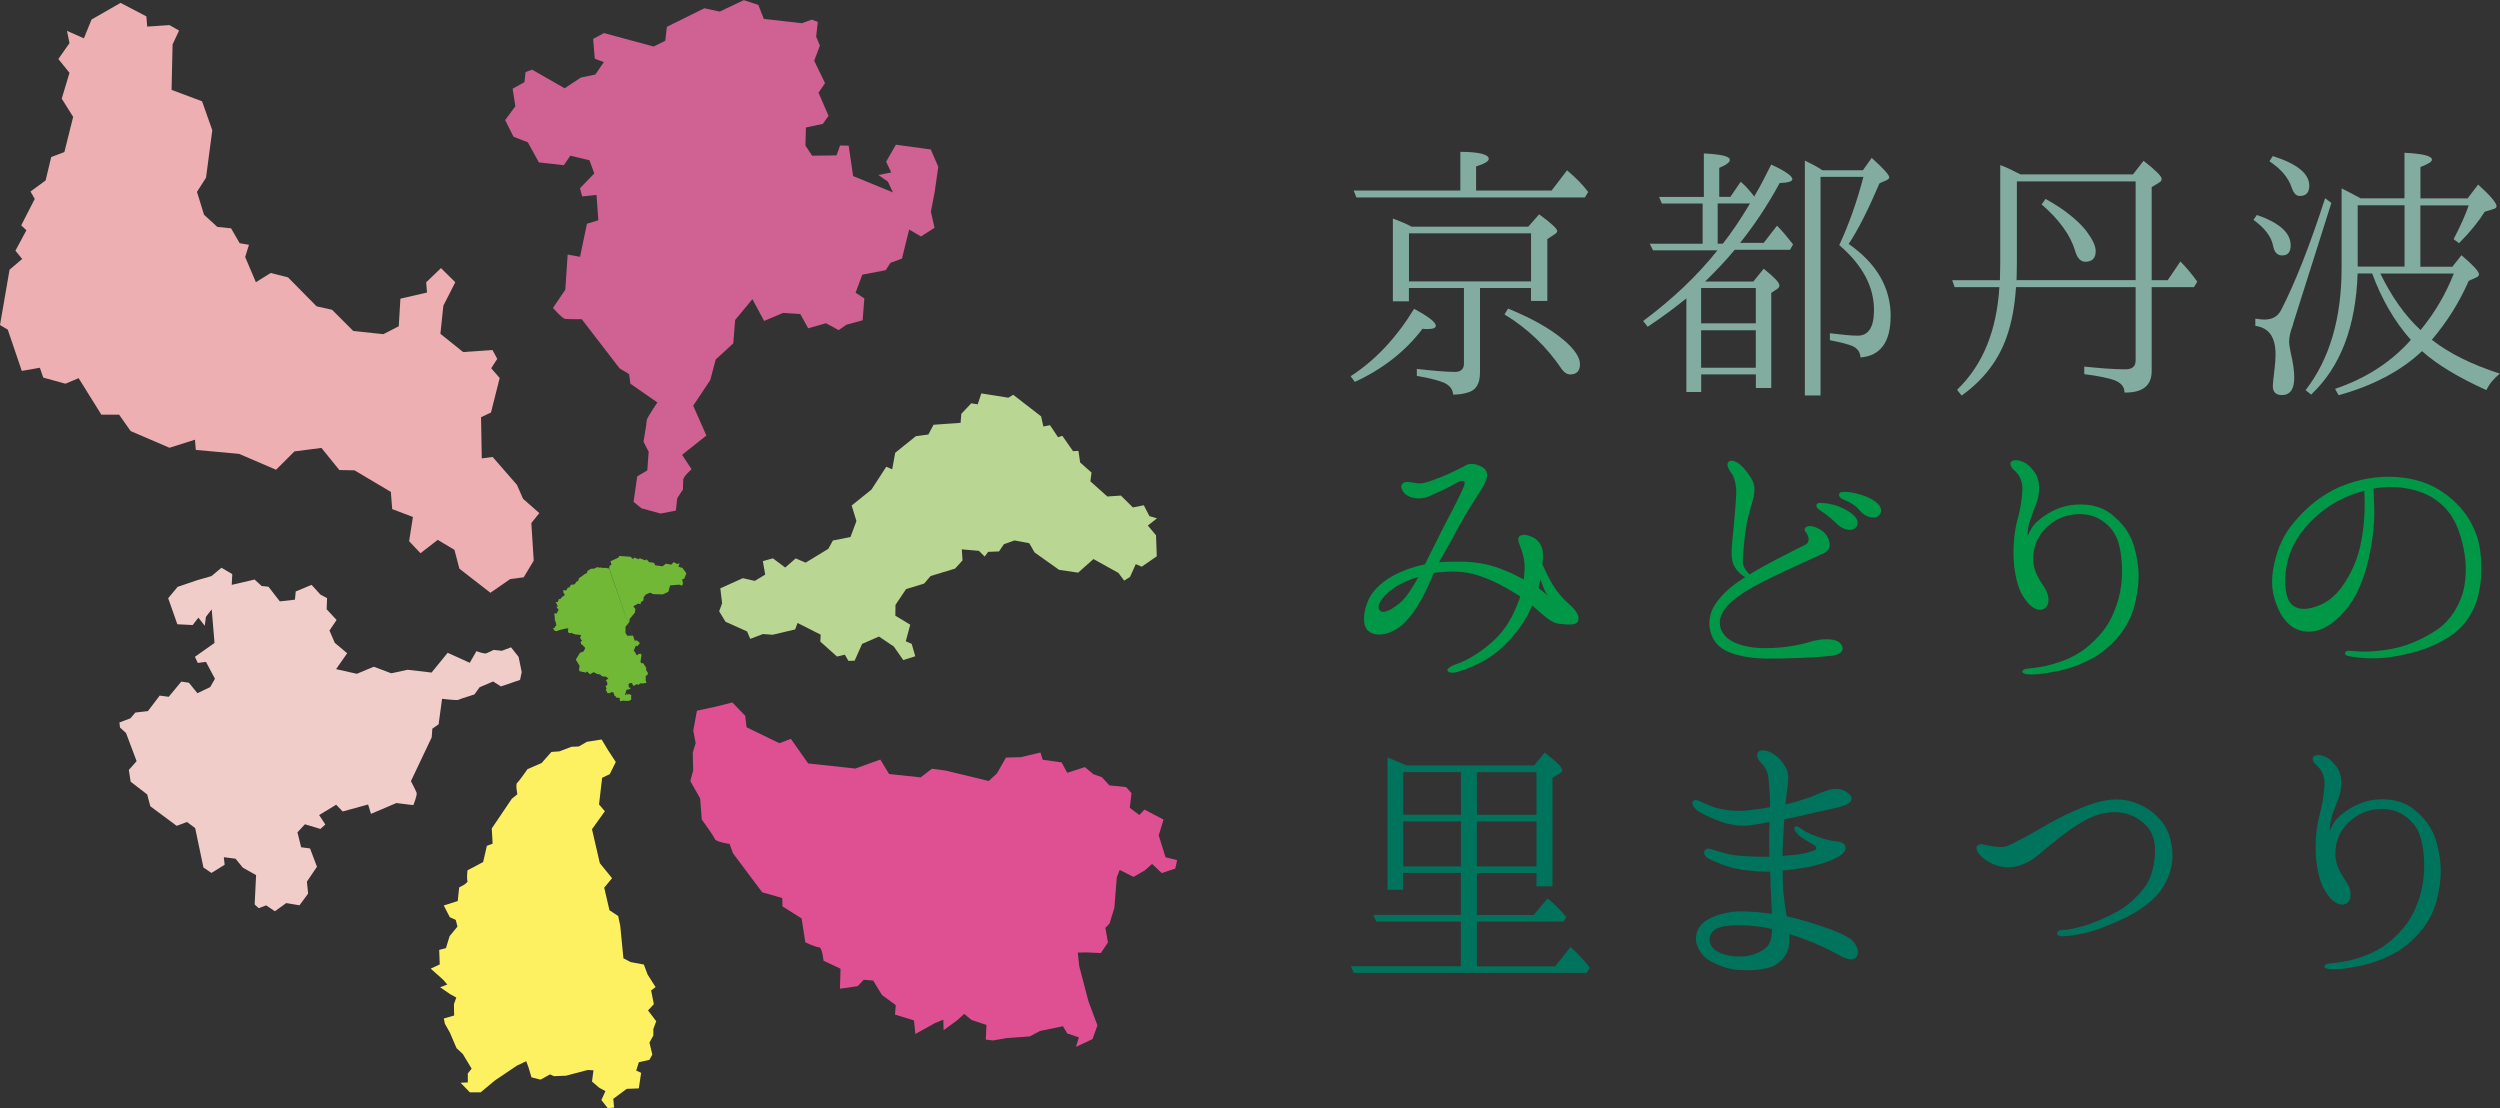
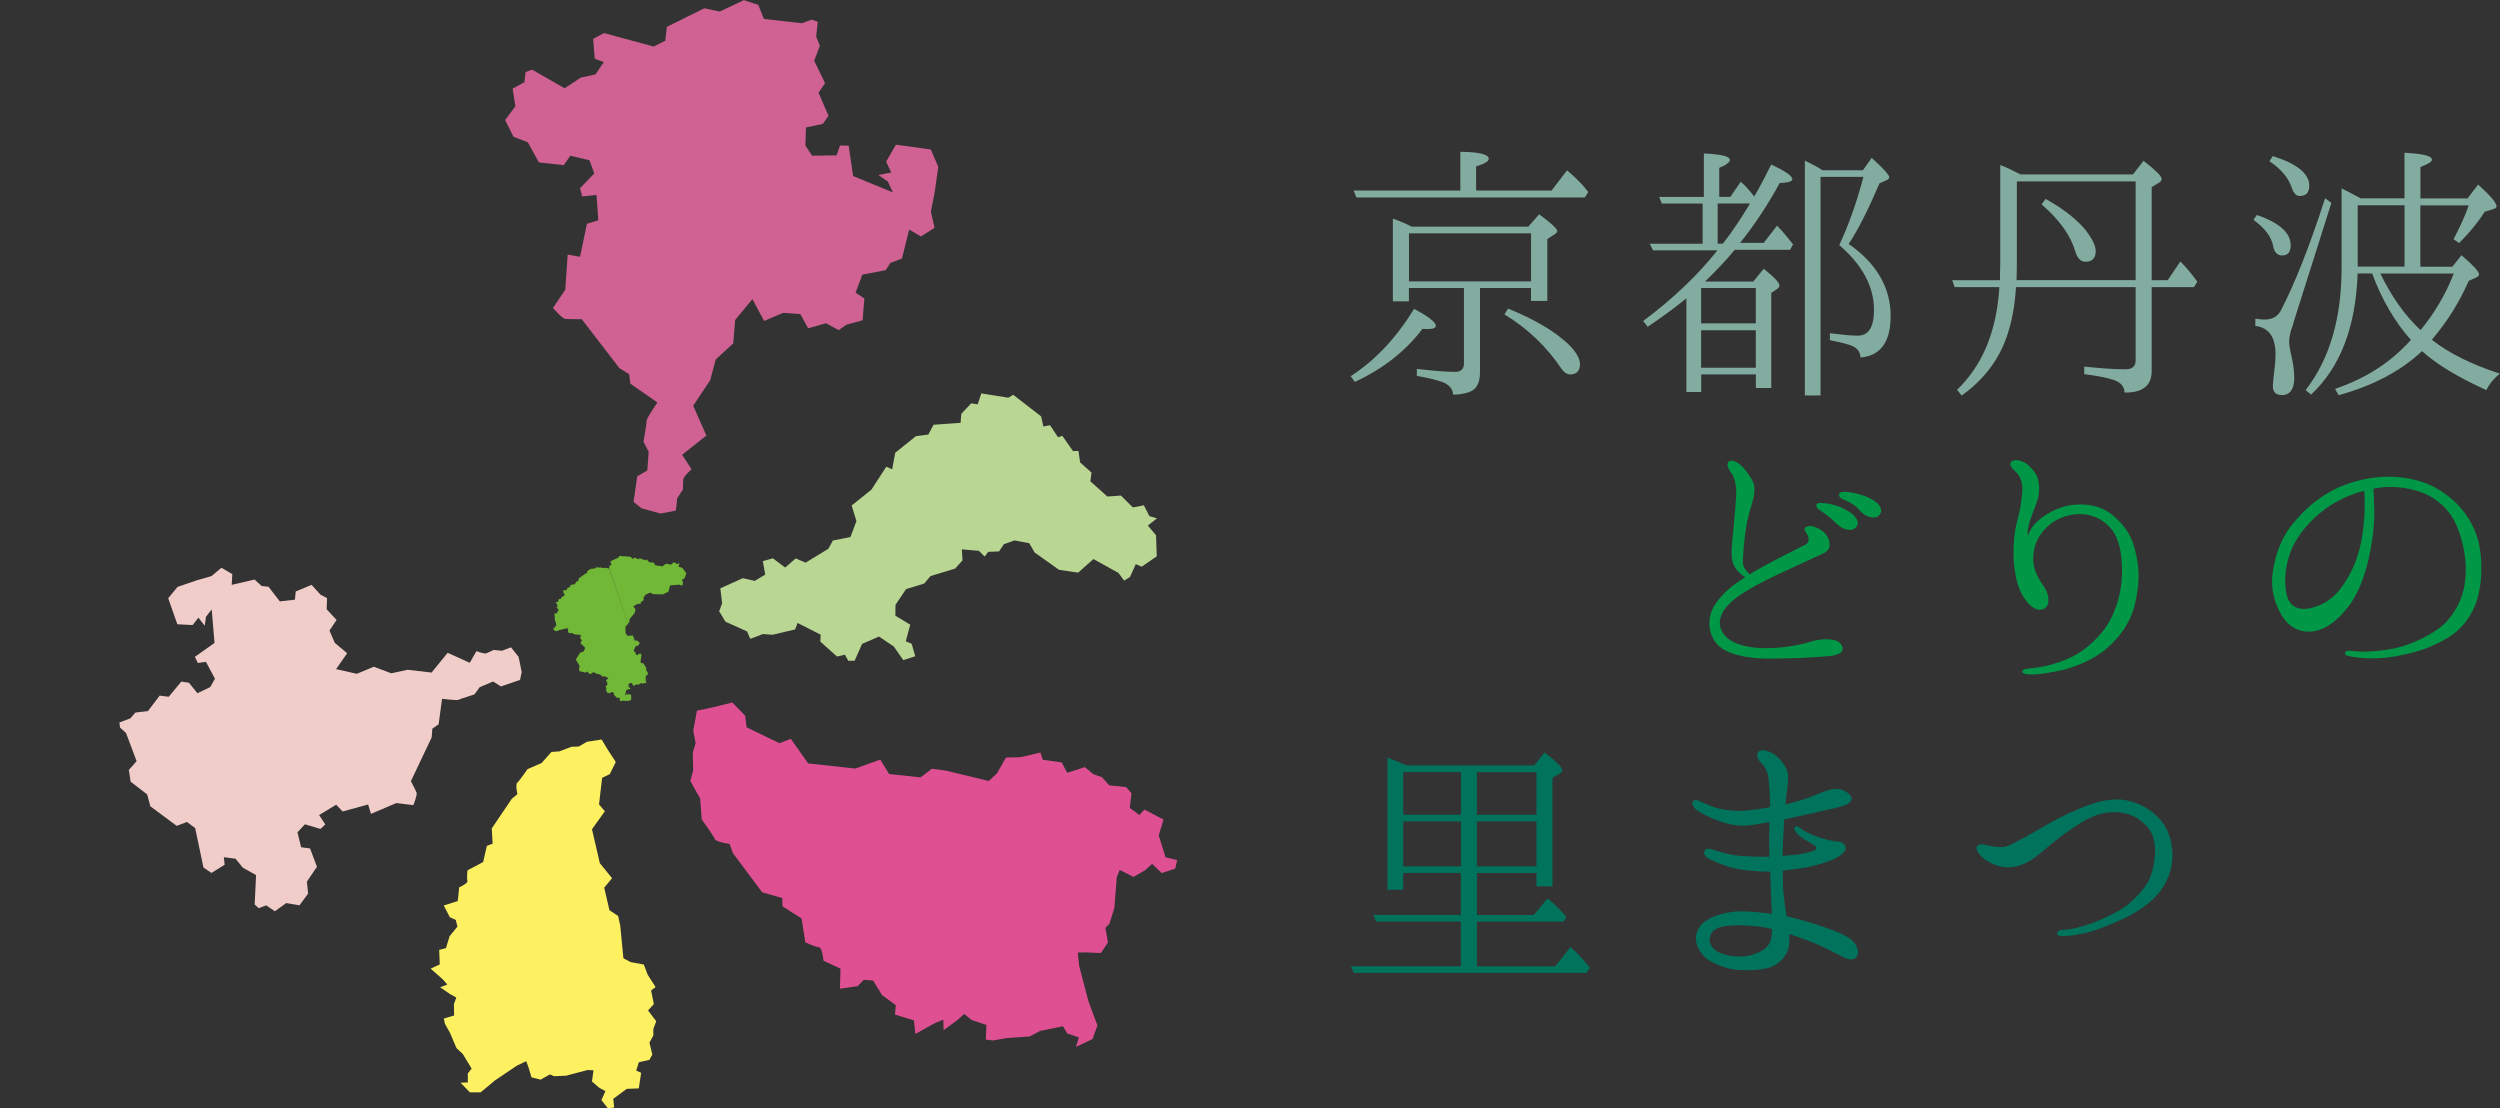
<svg xmlns="http://www.w3.org/2000/svg" width="194" height="86" viewBox="0 0 194 86" fill="none">
  <rect x="0" y="0" width="194" height="86" fill="#333333" stroke="none" />
  <g clip-path="url(#clip0_1856_592)">
    <path d="M104.81 29.195C106.736 27.951 108.371 26.193 109.733 23.967C110.833 24.553 111.419 24.999 111.419 25.278C111.419 25.468 111.185 25.535 110.738 25.535C110.599 25.535 110.504 25.535 110.387 25.513C109.075 27.248 107.316 28.631 105.134 29.636L104.804 29.189L104.81 29.195ZM113.323 14.784V11.783C114.802 11.783 115.528 11.995 115.528 12.324C115.528 12.514 115.199 12.72 114.546 12.91V14.784H120.407L121.602 13.217C122.35 13.847 122.891 14.411 123.243 14.902L122.986 15.325H105.256L105.044 14.784H113.323ZM118.81 22.349H114.847V28.91C114.847 29.73 114.568 30.244 113.982 30.433C113.63 30.55 113.234 30.623 112.759 30.623C112.737 30.199 112.502 29.92 112.078 29.708C111.771 29.569 111.045 29.357 109.946 29.167V28.626C111.163 28.765 112.173 28.86 112.921 28.86C113.368 28.86 113.602 28.626 113.602 28.23V22.349H109.332V23.381H108.087V16.96C108.717 17.194 109.214 17.407 109.544 17.591H118.593L119.436 16.631C120.374 17.312 120.842 17.758 120.842 17.92C120.842 18.015 120.77 18.081 120.681 18.154L120.072 18.55V23.354H118.805V22.344L118.81 22.349ZM118.81 21.836V18.109H109.337V21.836H118.81ZM117.024 23.945C118.855 24.693 120.284 25.49 121.339 26.383C122.182 27.086 122.607 27.744 122.607 28.258C122.607 28.771 122.35 29.055 121.858 29.055C121.602 29.055 121.39 28.916 121.2 28.659C120.072 26.974 118.598 25.518 116.745 24.397L117.024 23.951V23.945Z" fill="#82AC9F" />
    <path d="M136.066 21.836L136.864 20.854C137.685 21.513 138.081 21.931 138.081 22.143C138.081 22.238 138.036 22.333 137.941 22.4L137.45 22.729V30.11H136.256V29.055H132.013V30.417H130.863V23.153C130.02 23.833 129.032 24.581 127.86 25.357L127.508 24.91C129.808 23.197 131.728 21.373 133.275 19.426H128.278L128.021 18.913H132.125V15.794H128.959L128.747 15.281H132.219V11.906C133.582 11.978 134.235 12.118 134.235 12.419C134.235 12.581 133.978 12.793 133.414 13.027V15.275H134.279L135.078 14.104C135.474 14.433 135.803 14.829 136.133 15.253L136.177 15.158C136.602 14.455 136.998 13.657 137.445 12.77C138.522 13.261 139.086 13.663 139.086 13.897C139.086 14.087 138.756 14.176 138.103 14.204C137.121 16.006 136.088 17.529 135.033 18.846H136.864L137.897 17.512C138.343 17.959 138.74 18.45 139.142 18.963L138.907 19.387H134.614C133.933 20.207 133.157 21.027 132.314 21.847H136.066V21.836ZM132.007 22.349V25.089H136.25V22.349H132.007ZM136.25 28.537V25.63H132.007V28.537H136.25ZM133.693 18.907C134.419 17.992 135.1 16.96 135.803 15.789H133.291V18.907H133.688H133.693ZM146.711 24.553C146.711 26.545 145.913 27.622 144.367 27.739C144.367 27.343 144.155 27.036 143.736 26.846C143.457 26.729 142.871 26.567 142 26.4V25.859C142.938 25.976 143.663 26.048 144.155 26.048C144.998 26.048 145.422 25.39 145.422 24.057C145.422 22.277 144.557 20.587 142.726 19.019C143.501 17.356 144.11 15.599 144.601 13.724H141.274V30.69H140.057V12.463C140.504 12.675 140.973 12.91 141.419 13.211H144.562L145.243 12.252C146.159 13.072 146.605 13.585 146.605 13.752C146.605 13.847 146.538 13.914 146.393 13.986L145.852 14.221C144.958 16.307 144.166 17.875 143.457 18.93C145.64 20.453 146.717 22.327 146.717 24.553H146.711Z" fill="#82AC9F" />
    <path d="M166.97 21.741H168.215L169.197 20.291C169.666 20.759 170.091 21.273 170.509 21.858L170.252 22.282H166.97V28.799C166.97 29.926 166.267 30.484 164.86 30.461C164.86 30.015 164.603 29.714 164.084 29.502C163.615 29.34 162.839 29.172 161.739 29.033V28.447C162.889 28.564 163.967 28.659 164.927 28.659C165.468 28.659 165.725 28.425 165.725 27.979V22.282H156.442C156.347 23.761 156.112 25.022 155.716 26.149C155.085 27.951 153.935 29.474 152.221 30.696L151.87 30.249C153.885 28.302 154.94 25.658 155.152 22.282H151.68L151.49 21.741H155.197V21.507C155.197 21.273 155.219 20.849 155.219 20.38V12.809C155.733 12.999 156.252 13.256 156.793 13.535H165.519L166.339 12.48C167.277 13.206 167.746 13.674 167.746 13.886C167.746 14.003 167.673 14.098 167.556 14.165L166.97 14.517V21.736V21.741ZM165.725 21.741V14.076H156.509V20.402C156.509 20.966 156.486 21.434 156.486 21.736H165.725V21.741ZM158.736 15.437C160.143 16.213 161.198 17.055 161.879 17.897C162.37 18.556 162.627 19.069 162.627 19.493C162.627 20.034 162.348 20.313 161.829 20.313C161.477 20.313 161.198 20.056 161.03 19.471C160.679 18.277 159.813 17.055 158.429 15.861L158.736 15.437Z" fill="#82AC9F" />
    <path d="M175.126 16.681C176.907 17.289 177.755 18.087 177.755 19.024C177.755 19.566 177.543 19.822 177.096 19.822C176.722 19.822 176.488 19.588 176.393 19.075C176.254 18.349 175.734 17.691 174.869 17.061L175.126 16.687V16.681ZM180.915 15.744L177.962 25.072C177.962 25.072 177.939 25.167 177.917 25.262C177.727 25.73 177.638 26.154 177.638 26.55C177.638 26.712 177.683 26.974 177.755 27.348C177.945 28.146 178.034 28.776 178.034 29.295C178.034 30.188 177.727 30.657 177.074 30.657C176.605 30.657 176.371 30.422 176.371 29.954C176.371 29.836 176.415 29.368 176.51 28.57C176.555 28.218 176.583 27.845 176.583 27.515C176.583 26.154 176.069 25.429 175.014 25.29V24.726C175.293 24.771 175.528 24.799 175.718 24.799C176.326 24.799 176.75 24.564 177.007 24.073C178.085 21.987 179.235 19.08 180.429 15.381L180.92 15.755L180.915 15.744ZM176.365 12.112C178.241 12.698 179.201 13.473 179.201 14.411C179.201 14.952 178.944 15.208 178.453 15.208C178.196 15.208 177.984 14.996 177.844 14.578C177.588 13.802 177.024 13.127 176.108 12.514L176.365 12.118V12.112ZM194 28.983C193.531 29.357 193.179 29.781 192.945 30.272C190.762 29.29 189.099 28.28 187.949 27.248C186.285 28.816 184.102 29.942 181.479 30.668L181.2 30.177C183.617 29.357 185.559 28.09 187.083 26.377C185.794 24.927 184.806 23.192 184.08 21.223H182.952C182.813 25.345 181.618 28.486 179.341 30.623L178.916 30.272C180.77 27.884 181.708 24.715 181.708 20.782V14.617C182.176 14.851 182.668 15.108 183.187 15.392H186.587V11.855C187.993 11.928 188.719 12.09 188.719 12.396C188.719 12.558 188.39 12.748 187.826 12.96V15.398H191.482L192.303 14.321C193.263 15.186 193.732 15.749 193.732 16.006C193.732 16.101 193.637 16.196 193.498 16.218L192.817 16.43C192.325 17.206 191.667 18.026 190.824 18.868L190.399 18.561C190.913 17.579 191.315 16.687 191.572 15.939H187.82V20.698H190.304L191.008 19.805C191.923 20.581 192.37 21.072 192.37 21.284C192.37 21.401 192.297 21.474 192.135 21.541L191.572 21.797C190.846 23.46 189.886 24.983 188.713 26.366C190.048 27.421 191.806 28.285 193.989 28.994L194 28.983ZM182.958 20.687H186.592V15.928H182.958V20.687ZM190.416 21.228H184.716C185.582 23.008 186.614 24.486 187.837 25.613C188.937 24.28 189.785 22.824 190.416 21.228Z" fill="#82AC9F" />
-     <path d="M122.489 48.108C122.394 48.554 121.764 48.481 121.038 48.414C120.357 48.37 119.726 47.689 118.905 46.986C118.392 48.158 117.755 49.05 116.862 49.96C115.947 50.897 114.73 51.645 113.111 52.141C112.597 52.281 112.363 52.163 112.313 52.024C112.29 51.907 112.592 51.672 112.899 51.578C113.909 51.248 115.053 50.523 115.991 49.631C116.952 48.738 117.515 47.544 117.845 46.657C117.889 46.54 117.94 46.423 117.962 46.283C117.046 45.675 115.896 45.067 115.076 44.782C114.043 44.386 113.038 44.269 111.698 44.409C111.559 44.409 111.419 44.431 111.274 44.453C111.207 44.571 111.157 44.71 111.112 44.827C110.526 46.188 109.918 47.36 109.069 48.247C108.204 49.162 106.842 49.58 106.138 48.928C105.575 48.364 105.926 46.886 106.395 46.183C106.864 45.458 107.729 44.732 109.164 44.191C109.633 44.029 110.102 43.884 110.571 43.795C111.23 42.506 111.883 41.145 112.307 40.347C112.776 39.483 113.502 38.026 113.619 37.675C113.758 37.301 113.502 37.229 113.172 37.396C112.513 37.792 111.252 38.378 110.755 38.568C110.214 38.757 109.56 38.685 109.209 38.45C108.857 38.261 108.645 37.82 108.784 37.608C109.019 37.212 109.627 37.491 110.119 37.513C110.565 37.535 111.269 37.234 111.994 36.95C112.72 36.643 113.379 36.319 113.708 36.13C113.987 35.94 114.434 35.968 114.786 36.13C115.115 36.269 115.327 36.408 115.394 36.76C115.439 37.089 115.277 37.463 114.925 38.026C114.573 38.59 113.708 39.901 113.122 41C112.726 41.798 112.184 42.713 111.671 43.628C112.279 43.583 112.865 43.583 113.407 43.583C114.769 43.605 115.751 43.84 116.829 44.286C117.298 44.476 117.767 44.71 118.235 44.967C118.28 44.638 118.308 44.358 118.308 44.124C118.33 43.494 118.168 42.953 118.051 42.623C117.934 42.272 117.7 41.876 117.889 41.642C118.101 41.385 118.615 41.524 118.989 41.714C119.341 41.904 119.737 42.322 119.737 43.075C119.737 43.31 119.715 43.544 119.692 43.778C119.854 44.174 120.066 44.598 120.228 44.905C120.742 45.915 121.356 46.523 121.73 46.852C122.082 47.159 122.595 47.672 122.478 48.119L122.489 48.108ZM110.085 44.755C109.309 44.989 108.606 45.318 108.187 45.619C107.154 46.322 106.685 47.193 107.177 47.449C107.484 47.589 108.092 47.237 108.656 46.769C109.125 46.373 109.549 45.692 110.085 44.755ZM120.1 46.211C119.888 45.954 119.704 45.413 119.536 44.967C119.492 45.201 119.441 45.413 119.374 45.625C119.631 45.815 119.866 45.999 120.1 46.211Z" fill="#009746" />
    <path d="M142.022 50.897C140.755 51.037 138.695 51.109 137.098 51.109C135.502 51.087 133.861 50.758 133.185 49.915C132.526 49.095 132.459 47.901 133.068 46.942C133.632 46.077 134.38 45.441 135.435 44.788C134.921 44.509 134.519 43.99 134.424 43.499C134.285 42.891 134.469 41.602 134.542 40.782C134.614 39.94 134.704 39.025 134.732 38.344C134.754 37.664 134.592 37.056 134.402 36.777C134.19 36.498 133.978 36.146 134.073 35.934C134.263 35.56 134.754 35.817 135.055 36.074C135.362 36.33 135.854 36.966 136.038 37.407C136.228 37.831 136.133 38.462 135.993 38.93C135.854 39.444 135.619 40.102 135.502 40.922C135.362 41.72 135.267 42.869 135.245 43.499C135.223 43.895 135.385 44.18 135.759 44.576C137.143 43.734 138.734 42.958 140.119 42.255C140.493 42.043 140.353 41.575 140.119 41.273C139.884 40.994 140.191 40.782 140.565 40.827C140.822 40.872 141.174 40.989 141.525 41.296C141.922 41.625 142.301 42.562 141.548 42.914C138.455 44.364 136.367 45.212 134.843 46.311C133.364 47.366 133.107 48.493 133.883 49.357C134.514 50.038 135.831 50.317 137.071 50.295C138.315 50.295 139.672 50.06 140.398 49.826C141.146 49.569 142.508 49.43 142.882 50.016C143.234 50.579 142.67 50.836 142.017 50.908L142.022 50.897ZM142.536 40.654C142.206 40.325 141.788 39.951 141.202 39.577C140.989 39.46 140.895 39.27 140.989 39.109C141.062 39.014 141.269 39.014 141.386 39.036C141.76 39.036 142.184 39.131 142.675 39.293C143.144 39.483 143.848 39.856 144.06 40.252C144.294 40.648 144.082 41 143.73 41.095C143.401 41.19 142.887 41 142.536 40.648V40.654ZM144.389 39.694C144.06 39.27 143.663 39.014 142.96 38.713C142.748 38.618 142.653 38.434 142.748 38.266C142.82 38.171 143.027 38.171 143.122 38.171C143.518 38.171 143.943 38.244 144.434 38.406C144.925 38.545 145.628 38.874 145.863 39.27C146.12 39.667 145.908 40.018 145.584 40.135C145.254 40.23 144.718 40.063 144.389 39.689V39.694Z" fill="#009746" />
    <path d="M164.223 47.031C164.715 45.625 164.737 44.219 164.597 43.114C164.458 42.038 164.173 41.262 163.425 40.632C162.677 39.973 161.739 39.812 160.868 39.929C160.003 40.046 159.322 40.442 158.831 40.911C158.083 41.614 157.776 42.456 157.776 43.393C157.776 44.403 158.362 45.128 158.669 45.619C158.976 46.088 159.16 46.93 158.624 47.237C158.083 47.516 157.474 47.048 157.005 46.3C156.536 45.575 156.324 44.448 156.257 43.393C156.213 42.317 156.324 41.19 156.536 40.42C156.749 39.672 156.888 38.874 156.933 38.099C156.977 37.374 156.721 36.883 156.391 36.576C156.112 36.342 155.967 36.13 156.017 35.917C156.09 35.706 156.464 35.661 156.743 35.756C157.05 35.85 157.329 35.917 157.871 36.62C158.384 37.323 158.295 38.355 158.01 39.103C157.731 39.879 157.284 40.766 157.351 41.586C157.491 41.212 157.725 40.788 158.127 40.437C158.641 39.968 159.629 39.337 160.729 39.192C161.829 39.053 162.956 39.192 163.894 39.94C164.575 40.503 165.323 41.251 165.675 42.657C166.049 44.135 166.004 45.073 165.814 46.172C165.625 47.271 165.345 48.141 164.57 49.173C163.771 50.205 162.856 50.886 161.896 51.327C160.913 51.795 160.042 52.03 159.177 52.169C158.334 52.331 157.77 52.359 157.441 52.331C157.089 52.331 156.927 52.214 156.927 52.119C156.95 52.002 157.044 51.907 157.351 51.885C157.776 51.84 158.245 51.79 158.781 51.672C160.143 51.343 161.242 50.875 162.203 50.01C163.163 49.145 163.799 48.297 164.218 47.008L164.223 47.031Z" fill="#009746" />
    <path d="M192.526 43.304C192.599 44.593 192.526 45.458 192.219 46.54C191.89 47.617 191.164 48.766 189.947 49.491C188.753 50.216 187.647 50.59 186.079 50.897C184.51 51.204 183.103 51.087 182.305 50.919C182.07 50.897 181.953 50.802 181.975 50.685C181.975 50.568 182.115 50.473 182.305 50.495C182.517 50.518 182.986 50.568 183.55 50.568C184.465 50.546 185.448 50.428 186.363 50.172C187.279 49.893 188.289 49.447 189.221 48.788C190.159 48.13 191.002 46.841 191.237 45.458C191.471 44.124 191.309 42.835 190.93 41.591C190.505 40.185 189.852 39.343 188.864 38.685C187.831 38.004 186.263 37.675 184.783 37.82C184.594 37.842 184.387 37.892 184.175 37.915C184.22 38.383 184.22 39.131 184.248 39.717C184.248 40.492 184.175 41.614 183.896 42.925C183.639 44.258 183.148 45.854 182.255 47.048C181.361 48.219 180.284 49.017 179.184 49.017C178.085 49.017 177.309 48.386 176.789 47.237C176.276 46.088 176.181 45.106 176.482 43.745C176.762 42.456 177.258 41.402 178.051 40.487C178.849 39.549 179.737 38.729 181.054 38.026C182.416 37.323 184.03 36.972 185.487 36.994C186.916 37.017 188.233 37.368 189.216 37.976C190.316 38.634 191.164 39.522 191.678 40.437C192.147 41.301 192.426 42.004 192.521 43.293L192.526 43.304ZM183.472 38.077C182.416 38.355 181.384 38.824 180.518 39.438C179.274 40.331 178.196 41.591 177.727 42.886C177.236 44.174 177.236 45.625 177.537 46.451C177.867 47.248 178.665 47.41 179.603 47.109C180.518 46.83 181.289 46.267 181.97 45.19C182.651 44.135 183.12 42.941 183.332 41.418C183.522 40.13 183.522 39.031 183.472 38.088V38.077Z" fill="#009746" />
    <path d="M119.045 59.405L119.866 58.395C120.781 59.098 121.228 59.544 121.228 59.757C121.228 59.851 121.155 59.968 121.016 60.035L120.474 60.365V68.778H119.229V67.746H114.607V71.004H119.017L120.094 69.715C120.703 70.206 121.172 70.697 121.551 71.165L121.339 71.517H114.607V74.987H120.681L121.875 73.486C122.037 73.648 122.182 73.793 122.299 73.882C122.579 74.161 122.958 74.563 123.377 75.099L123.12 75.495H105.061L104.827 74.981H113.362V71.511H106.797L106.563 70.998H113.362V67.74H108.885V69.051H107.668V58.786C107.997 58.903 108.489 59.115 109.147 59.394H119.045V59.405ZM108.891 59.918V63.221H113.368V59.918H108.891ZM113.368 63.74H108.891V67.232H113.368V63.74ZM119.229 63.227V59.924H114.607V63.227H119.229ZM119.229 67.232V63.74H114.607V67.232H119.229Z" fill="#00735D" />
    <path d="M143.993 74.334C143.596 74.663 142.915 74.217 142.424 73.961C141.933 73.704 141.062 73.258 140.079 72.906C139.655 72.744 139.237 72.599 138.835 72.482C138.879 73.023 138.857 73.654 138.578 74.078C138.226 74.641 137.735 74.993 137.126 75.132C136.518 75.272 135.815 75.322 134.994 75.272C134.173 75.249 133.425 74.942 132.767 74.613C132.108 74.262 131.689 73.559 131.617 73.046C131.544 72.482 131.756 71.896 132.342 71.472C132.951 71.048 134.006 70.747 134.921 70.725C135.72 70.703 136.657 70.797 137.5 70.915C137.5 70.775 137.5 70.608 137.478 70.49C137.456 69.765 137.383 68.711 137.383 68.008C137.383 67.891 137.361 67.773 137.361 67.634C137.244 67.634 137.171 67.656 137.054 67.634C136.211 67.634 135.295 67.517 134.665 67.4C134.034 67.26 133.208 66.953 132.577 66.624C132.298 66.485 132.13 66.156 132.32 65.966C132.459 65.804 132.672 65.849 132.951 65.944C133.185 66.038 133.42 66.083 134.028 66.25C134.687 66.44 135.72 66.462 136.724 66.485H137.311C137.288 65.972 137.288 65.475 137.288 65.151C137.288 64.828 137.288 64.309 137.311 63.79C136.68 63.907 135.948 64.047 135.48 64.069C134.659 64.091 133.956 63.93 133.369 63.695C132.783 63.483 132.292 63.249 131.845 62.992C131.471 62.758 131.215 62.362 131.376 62.172C131.589 61.96 131.89 62.172 132.197 62.312C132.526 62.451 132.945 62.641 133.442 62.758C133.933 62.875 134.732 62.97 135.507 62.898C136.021 62.853 136.724 62.758 137.339 62.641C137.339 62.596 137.361 62.546 137.361 62.501C137.361 61.754 137.294 61.023 137.244 60.487C137.199 59.924 136.987 59.505 136.68 59.221C136.401 58.942 136.256 58.613 136.423 58.379C136.563 58.166 136.987 58.166 137.478 58.423C137.969 58.68 138.394 59.171 138.65 59.712C138.885 60.253 138.695 61.045 138.628 61.748C138.606 61.938 138.578 62.172 138.555 62.429C139.214 62.267 140.007 62.033 140.504 61.843C141.112 61.609 141.726 61.302 142.24 61.235C142.731 61.162 143.178 61.307 143.529 61.659C143.881 61.988 143.596 62.317 143.2 62.479C142.776 62.641 141.771 62.853 140.9 63.042C140.102 63.232 139.142 63.439 138.461 63.584C138.438 63.818 138.416 64.052 138.416 64.287C138.371 64.967 138.343 65.765 138.321 66.418C138.65 66.395 138.907 66.373 139.186 66.345C139.7 66.301 140.336 66.156 140.688 66.038C141.062 65.921 140.995 65.709 140.733 65.547C140.476 65.408 140.197 65.241 139.934 65.079C139.583 64.867 139.37 64.61 139.276 64.421C139.158 64.209 139.32 63.996 139.627 64.209C139.979 64.465 140.403 64.722 141.107 64.956C141.648 65.146 142.257 65.285 142.608 65.308C142.96 65.33 143.239 65.52 143.217 65.849C143.194 66.178 142.726 66.457 142.257 66.691C141.788 66.903 140.733 67.232 139.934 67.35C139.51 67.422 138.902 67.489 138.338 67.561C138.338 68.192 138.36 68.923 138.41 69.414C138.455 69.905 138.55 70.563 138.645 71.099C139.348 71.26 140.096 71.472 140.777 71.684C141.62 71.963 142.586 72.27 143.334 72.694C144.132 73.118 144.389 74.005 143.993 74.334ZM137.517 72.086C137.445 72.086 137.378 72.064 137.305 72.041C136.697 71.902 135.876 71.829 135.312 71.807C134.771 71.785 134.302 71.807 133.788 71.88C133.247 71.975 132.806 72.209 132.688 72.7C132.571 73.146 132.85 73.637 133.319 73.871C133.81 74.106 134.374 74.245 135.078 74.223C135.759 74.223 136.367 74.011 136.858 73.682C137.35 73.353 137.445 72.934 137.489 72.465C137.489 72.348 137.512 72.231 137.512 72.092L137.517 72.086Z" fill="#00735D" />
    <path d="M167.227 66.2C167.249 65.592 167.182 64.7 166.546 64.069C165.865 63.388 165.256 63.132 164.413 63.037C163.687 62.964 162.845 63.154 162.303 63.411C161.717 63.667 160.779 64.253 160.215 64.7C159.607 65.124 158.736 65.871 158.083 66.412C157.379 66.998 156.514 67.327 155.783 67.305C155.057 67.305 154.281 66.909 153.885 66.58C153.488 66.25 153.276 65.832 153.416 65.665C153.606 65.43 153.885 65.525 154.097 65.57C154.449 65.665 154.873 65.732 155.364 65.732C155.855 65.709 156.302 65.38 156.698 65.19C157.095 65.001 158.457 64.231 159.043 63.879C159.629 63.55 160.45 63.132 161.293 62.78C162.158 62.407 163.146 62.055 164.246 62.033C165.396 62.033 166.546 62.546 167.316 63.277C168.019 63.935 168.444 64.727 168.561 65.904C168.678 67.031 168.399 68.058 167.696 69.068C166.992 70.05 165.798 70.803 164.86 71.249C163.944 71.673 162.889 72.142 161.834 72.398C161.013 72.588 160.31 72.655 160.053 72.655C159.797 72.633 159.629 72.56 159.629 72.443C159.629 72.326 159.746 72.186 160.003 72.164C160.238 72.142 160.494 72.186 161.482 71.907C162.493 71.651 163.615 71.11 164.436 70.663C165.211 70.239 166.099 69.33 166.546 68.672C166.992 68.041 167.204 66.937 167.227 66.211V66.2Z" fill="#00735D" />
-     <path d="M187.67 69.905C188.161 68.499 188.183 67.093 188.044 65.994C187.904 64.917 187.619 64.142 186.871 63.511C186.123 62.853 185.185 62.691 184.314 62.808C183.449 62.925 182.768 63.322 182.277 63.79C181.529 64.493 181.222 65.335 181.222 66.273C181.222 67.282 181.808 68.008 182.115 68.499C182.422 68.967 182.606 69.81 182.07 70.117C181.529 70.396 180.92 69.927 180.451 69.179C179.983 68.454 179.77 67.327 179.703 66.273C179.659 65.196 179.776 64.069 179.983 63.299C180.195 62.552 180.334 61.754 180.379 60.978C180.424 60.253 180.167 59.762 179.837 59.455C179.558 59.221 179.413 59.009 179.463 58.797C179.536 58.585 179.91 58.54 180.189 58.635C180.496 58.73 180.775 58.797 181.317 59.5C181.83 60.203 181.741 61.235 181.456 61.983C181.177 62.758 180.731 63.645 180.798 64.465C180.937 64.091 181.172 63.667 181.574 63.316C182.087 62.847 183.075 62.217 184.175 62.072C185.275 61.932 186.402 62.072 187.34 62.819C188.021 63.383 188.769 64.13 189.121 65.536C189.495 67.015 189.45 67.952 189.261 69.051C189.071 70.15 188.792 71.02 188.016 72.053C187.217 73.085 186.302 73.765 185.342 74.206C184.359 74.675 183.488 74.909 182.623 75.049C181.78 75.21 181.216 75.238 180.887 75.21C180.535 75.21 180.373 75.093 180.373 74.998C180.396 74.881 180.491 74.786 180.798 74.764C181.222 74.719 181.691 74.669 182.227 74.552C183.589 74.223 184.689 73.754 185.649 72.889C186.609 72.025 187.245 71.177 187.664 69.888L187.67 69.905Z" fill="#00735D" />
    <path d="M75.871 31.376L76.15 30.528L78.249 30.863L78.623 30.634L80.789 32.308L80.967 33.094L81.481 32.994L82.106 33.931L82.436 33.82L83.267 35.008L83.686 34.991L83.82 35.89L84.702 36.671L84.613 37.351L85.93 38.529L86.98 38.456L87.912 39.377L88.76 39.209L89.196 40.051L89.782 40.224L89.073 40.782L89.709 41.541L89.765 43.17L88.599 43.974L88.135 43.778L87.689 44.771L87.236 45.056L86.79 44.459L84.853 43.382L83.664 44.437L82.184 44.219L80.281 42.869L79.873 42.155L78.723 41.937L77.897 42.233L77.523 42.791L76.686 42.824L76.406 43.187L75.966 42.746L74.637 42.629L74.693 43.483L74.112 44.124L72.214 44.699L71.712 45.285L70.311 45.714L69.49 46.936L69.479 47.778L70.634 48.476L70.288 49.764L70.746 49.96L71.025 50.925L70.093 51.221L69.356 50.166L68.206 49.396L66.9 49.965L66.319 51.271L65.833 51.282L65.56 50.802L64.951 50.947L63.656 49.787L63.684 49.251L61.892 48.342L61.702 48.844L59.95 49.257L59.207 49.201L58.219 49.575L57.973 49L56.299 48.247L55.807 47.438L56.036 46.819L55.897 45.653L57.644 44.866L58.571 45.078L59.38 44.587L59.196 43.544L59.977 43.326L60.932 44.041L61.747 43.332L62.517 43.661L64.276 42.59L64.633 41.943L65.995 41.675L66.459 40.437L66.09 39.226L67.62 37.998L68.775 36.219L69.233 36.42L69.468 35.136L71.07 33.848L72.041 33.719L72.443 32.961L74.542 32.81L74.598 32.113L75.368 31.298L75.871 31.376Z" fill="#BAD693" />
    <path d="M32.088 62.479L30.759 62.317L28.788 63.154L28.565 62.429L26.589 62.97L26.087 62.446L24.764 63.249L25.244 63.98L24.864 64.326L23.664 63.963L23.083 64.588L23.368 65.748L24.06 65.838L24.596 67.26L23.815 68.415L23.91 69.341L23.24 70.251L22.212 70.078L21.33 70.714L20.655 70.256L20.074 70.474L19.762 70.184L19.873 67.907L18.846 67.333L18.277 66.635L17.367 66.518L17.434 67.104L16.407 67.74L15.787 67.316L15.145 64.259L14.509 63.785L13.71 64.086L11.667 62.568L11.422 61.648L10.138 60.66L9.998 59.745L10.601 59.065L9.78 56.883L9.311 56.454L9.267 56.063L10.115 55.745L10.506 55.293L11.477 55.182L12.393 53.977L13.091 54.072L14.068 52.894L14.659 52.978L15.318 53.793L16.312 53.318L16.68 52.671L15.982 51.36L15.352 51.444L15.123 50.97L16.647 49.893L16.429 47.288L15.982 47.862L15.887 48.559L15.396 47.929L14.95 48.504L13.761 48.442L13.052 46.423L13.783 45.541L15.268 45.034L16.412 44.704L17.183 44.057L18.026 44.554L17.981 45.385L19.756 44.972L20.303 45.474L20.834 45.53L21.716 46.668L22.888 46.534L22.949 45.898L24.177 45.385L24.87 46.144L25.378 46.412L25.35 47.282L26.12 48.108L25.567 48.928L25.98 49.887L26.941 50.691L26.081 51.924L27.689 52.286L29.006 51.739L30.363 52.247L31.63 51.974L33.489 52.191L34.739 50.657L36.453 51.433L36.972 50.529C36.972 50.529 37.57 50.763 37.743 50.696C37.921 50.629 38.306 50.434 38.306 50.434L38.943 50.501L39.657 50.233L40.244 50.975L40.484 52.152L40.355 52.761L38.87 53.268L38.267 52.883L37.218 53.33L36.816 53.887L35.867 54.194C35.867 54.194 35.688 54.261 35.554 54.311C35.42 54.362 34.304 54.228 34.304 54.228L34.036 56.208L33.55 56.543L33.5 57.218L31.887 60.616C31.887 60.616 32.261 61.335 32.328 61.514C32.395 61.692 32.077 62.468 32.077 62.468L32.088 62.479Z" fill="#F1CDCA" />
    <path d="M34.444 70.262L35.521 69.921L35.633 68.861C35.633 68.861 36.336 68.532 36.275 68.365C36.208 68.198 36.275 67.539 36.275 67.539L37.492 66.892L37.782 65.637L38.228 65.469L38.161 64.287L39.713 61.988L40.149 61.631C40.149 61.631 39.987 60.861 40.132 60.749C40.277 60.632 40.936 59.684 40.936 59.684L42.03 59.21L42.789 58.351L43.409 58.306L44.352 57.949L44.916 57.927L45.541 57.564L46.686 57.385L47.188 58.217L47.785 59.132L47.316 60.075L46.725 60.359L46.485 62.423L46.937 62.953L45.938 64.348L46.546 66.981L47.495 68.147L46.887 68.884L47.294 70.635L47.97 71.082L48.132 71.846L48.377 74.362L48.935 74.658L49.963 74.848L50.253 75.623L50.873 76.599L50.526 76.856L50.739 77.922L50.286 78.407L50.923 79.249L50.7 79.841V80.349L50.398 80.906L50.621 81.838L50.392 82.245L49.572 82.43L49.371 83.077L49.751 83.25L49.572 84.46L48.634 84.494L47.59 85.269L47.657 85.944L47.166 86L46.669 85.364L46.982 84.672L46.502 84.41L45.938 83.925L46.055 83.054L45.603 83.032L43.928 83.473L42.99 83.512L42.683 83.372L41.946 83.78L41.243 83.601L41.003 82.798L40.835 82.351L40.132 82.68L38.407 83.841L37.296 84.767H36.464L35.739 84.019L36.302 83.997V83.3L36.598 82.926L35.912 81.788L35.426 81.336L34.912 80.131L34.527 79.45L34.438 79.037L35.242 78.803L35.225 77.922L35.409 77.408L34.929 77.146L34.153 76.611L34.711 76.399L34.377 76.014L33.422 75.166L34.125 74.837L34.081 73.71L34.605 73.576L34.89 72.644L35.499 71.902L35.365 71.383L34.907 71.177L34.438 70.273L34.444 70.262Z" fill="#FDF162" />
-     <path d="M3.093 28.537L1.691 28.782L0.603 25.58L0 25.223L0.742 20.927L1.719 20.096L1.195 19.454L2.049 17.869L1.647 17.485L2.696 15.437L2.367 14.862L3.539 14.003L3.975 12.184L4.996 11.8L5.677 9.071L4.79 7.654L5.393 5.651L4.527 4.58L5.393 3.347L5.197 2.393L6.509 2.974L7.106 1.512L9.356 0.223L11.36 1.272L11.422 2.064L13.152 1.947L13.895 2.371L13.392 3.448L13.314 6.974L15.681 7.861L16.474 10.104L15.988 13.786L15.285 14.89L15.832 16.664L16.864 17.607L17.931 17.719L18.601 18.874L19.321 18.996L19.025 19.945L19.857 21.898L21.007 21.183L22.352 21.524L24.568 23.772L25.768 24.04L27.415 25.686L29.749 25.931L30.943 25.317L31.072 23.175L33.137 22.701L33.07 21.909L34.22 20.804L35.331 21.903L34.404 23.722L34.175 25.903L35.94 27.32L38.217 27.164L38.586 27.845L38.117 28.576L38.775 29.334L38.1 32.012L37.33 32.375L37.385 35.572L38.228 35.46L40.115 37.625L40.59 38.707L41.851 39.817L41.232 40.587L41.416 43.505L40.64 44.799L39.596 44.933L38.055 45.999L35.649 44.13L35.264 42.668L33.969 41.893L32.629 42.93L31.747 41.999L32.043 40.118L30.435 39.505L30.329 38.171L27.51 36.498L26.332 36.475L24.942 34.757L22.849 35.03L21.42 36.453L18.556 35.22L15.195 34.913L15.128 34.121L13.152 34.746L10.138 33.452L9.244 32.18H7.866L6.102 29.345L5.074 29.775L3.355 29.301L3.093 28.537Z" fill="#EDAFB1" />
    <path d="M42.912 23.895L43.867 22.478L44.051 19.755L45.011 19.928L45.547 17.362L46.429 17.094L46.289 15.125L45.178 15.242L45.005 14.611L46.116 13.457L45.742 12.436L44.257 12.084L43.749 12.82L41.818 12.603L40.958 11.041L39.847 10.611L39.2 9.317L39.992 8.246L39.78 6.879L40.696 6.377L40.785 5.59L41.293 5.406L43.816 6.851L45.072 6.02L46.2 5.78L46.859 4.82L46.155 4.558L46.027 3.018L46.87 2.566L50.722 3.61L51.626 3.163L51.749 2.081L54.657 0.642L55.852 0.898L57.722 0.011L58.844 0.379L59.274 1.467L62.227 1.802L62.992 1.523L63.461 1.696L63.333 2.84L63.623 3.543L63.182 4.714L64.025 6.455L63.517 7.191L64.293 8.988L63.852 9.613L62.54 9.892L62.501 11.292L63.02 12.084L64.918 12.056L65.186 11.292L65.856 11.303L66.202 13.663L69.289 14.929L68.898 14.092L68.161 13.579L69.16 13.384L68.764 12.547L69.523 11.23L72.231 11.599L72.811 12.949L72.527 14.929L72.236 16.419L72.521 17.674L71.466 18.349L70.55 17.814L69.992 20.068L69.099 20.397L68.731 20.966L66.916 21.312L66.392 22.712L67.073 23.158L66.939 24.854L65.677 25.2L65.08 25.619L64.097 25.083L62.713 25.474L62.104 24.369L60.77 24.28L59.296 24.905L58.386 23.214L57.047 24.832L56.901 26.645L55.539 27.895L55.115 29.496L53.792 31.482L54.814 33.797L52.932 35.293L53.664 36.414C53.664 36.414 53.05 36.955 53.027 37.195C52.999 37.435 52.999 37.982 52.999 37.982L52.553 38.662L52.447 39.622L51.258 39.851L49.778 39.443L49.164 38.947L49.449 36.966L50.231 36.503L50.337 35.053L49.935 34.277L50.141 33.022C50.141 33.022 50.169 32.782 50.186 32.598C50.208 32.419 51.012 31.231 51.012 31.231L48.919 29.775L48.818 29.033L48.076 28.581L45.145 24.771C45.145 24.771 44.107 24.771 43.867 24.748C43.627 24.721 42.923 23.912 42.923 23.912L42.912 23.895Z" fill="#CF6292" />
    <path d="M65.18 76.717L65.225 75.171L63.907 74.552C63.907 74.552 63.801 73.498 63.561 73.509C63.316 73.509 62.495 73.129 62.495 73.129L62.205 71.272L60.72 70.334L60.703 69.687L59.146 69.241L56.879 66.211L56.617 65.486C56.617 65.486 55.556 65.347 55.472 65.107C55.383 64.867 54.456 63.589 54.456 63.589L54.334 61.966L53.569 60.605L53.792 59.784L53.759 58.406L53.982 57.67L53.798 56.699L54.082 55.148L55.377 54.875L56.829 54.512L57.828 55.544L57.934 56.437L60.486 57.675L61.367 57.33L62.713 59.243L66.38 59.639L68.312 58.942L68.993 60.063L71.438 60.325L72.315 59.656L73.375 59.795L76.725 60.605L77.361 60.019L78.064 58.786L79.203 58.758L80.739 58.395L80.917 58.959L82.385 59.165L82.815 59.968L84.188 59.528L84.847 60.08L85.506 60.309L86.086 60.945L87.387 61.079L87.806 61.553L87.672 62.691L88.414 63.243L88.811 62.825L90.29 63.6L89.916 64.828L90.446 66.524L91.345 66.747L91.2 67.4L90.15 67.751L89.402 67.037L88.844 67.539L87.962 68.047L86.89 67.506L86.661 68.08L86.477 70.44L86.098 71.668L85.779 72.002L85.975 73.135L85.428 73.955L84.289 73.905L83.636 73.921L83.747 74.97L84.468 77.715L85.16 79.567L84.78 80.633L83.496 81.236L83.719 80.499L82.821 80.198L82.486 79.634L80.705 80.003L79.901 80.427L78.12 80.555L77.065 80.739L76.496 80.672L76.552 79.534L75.402 79.155L74.821 78.68L74.263 79.183L73.225 79.941L73.202 79.127L72.555 79.389L71.031 80.237L70.925 79.183L69.451 78.731L69.512 78L68.44 77.213L67.759 76.092L67.028 76.03L66.553 76.527L65.175 76.722L65.18 76.717Z" fill="#DF5093" />
    <path d="M49.349 50.099L47.272 44.096L47.305 43.895L47.45 43.828L47.372 43.555L47.992 43.271L48.053 43.142L48.93 43.204L49.114 43.382L49.231 43.265L49.566 43.404L49.633 43.315L50.069 43.483L50.175 43.404L50.37 43.622L50.744 43.672L50.845 43.867L51.408 43.946L51.676 43.739L52.09 43.817L52.285 43.622L52.547 43.767L52.737 43.706L52.648 43.979L52.955 44.068L53.262 44.492L53.094 44.916L52.938 44.944L52.999 45.29L52.932 45.446L52.704 45.368L51.995 45.43L51.866 45.921L51.436 46.127L50.688 46.105L50.454 45.988L50.108 46.138L49.94 46.361V46.579L49.723 46.735L49.711 46.88L49.516 46.841L49.142 47.048L49.309 47.265L49.27 47.538L48.863 48.029L48.835 48.275L48.539 48.638V49.112L48.684 49.34L49.12 49.318L49.259 49.72L49.416 49.692L49.661 49.898L49.466 50.144L49.349 50.099L49.175 50.49L49.304 50.64L49.354 50.785L49.488 50.858L49.51 50.763L49.711 50.724L49.784 50.83L49.7 51.355L49.773 51.466H49.918L50.152 51.829L50.136 51.99L50.281 52.225L50.247 52.376L50.108 52.448V52.844L50.158 52.939L50.141 53.006H49.99L49.901 53.05L49.739 53.011L49.522 53.145L49.416 53.09L49.192 53.218L49.103 53.168L49.047 53L48.863 53.017L48.768 53.095L48.801 53.346L48.907 53.368L48.919 53.458L48.612 53.536L48.489 53.96L48.595 53.898L48.651 53.792L48.69 53.921L48.796 53.854L48.98 53.932V54.295L48.801 54.389H48.533L48.333 54.367L48.171 54.423L48.065 54.295L48.12 54.166L47.813 54.127L47.758 54.016L47.679 53.977L47.607 53.742L47.411 53.692L47.367 53.787H47.138L47.077 53.636L47.01 53.564L47.065 53.424L46.993 53.246L47.127 53.151V52.972L47.015 52.788L47.222 52.643L46.987 52.493H46.747L46.563 52.336L46.345 52.303L46.066 52.158L45.776 52.325L45.553 52.102L45.419 52.214C45.419 52.214 45.335 52.141 45.307 52.141C45.279 52.141 45.201 52.147 45.201 52.147L45.106 52.102H44.977L44.933 51.946L44.977 51.672L44.682 51.182L45.005 50.657L45.29 50.551L45.419 50.278L45.19 50.044L45.178 50.032L45.1 49.993L45.05 49.826L45.167 49.709L45.089 49.62L45.011 49.474L45.1 49.307L45.011 49.268L44.631 49.229L44.436 49.162L44.386 49.112L44.202 49.14L44.073 49.05L44.09 48.866V48.76L43.917 48.772L43.47 48.877L43.169 48.983L43.001 48.916L42.912 48.71L43.029 48.749L43.08 48.604L43.174 48.554L43.124 48.269L43.057 48.141L43.046 47.851L43.018 47.684L43.029 47.594L43.214 47.605L43.281 47.421L43.359 47.332L43.281 47.243L43.163 47.075H43.292L43.252 46.969L43.124 46.724L43.292 46.713L43.37 46.478L43.487 46.49L43.615 46.322L43.8 46.216L43.811 46.099L43.733 46.021L43.705 45.798L43.95 45.809L44.056 45.603C44.056 45.603 44.224 45.591 44.224 45.552C44.224 45.513 44.291 45.385 44.291 45.385L44.592 45.346L44.749 45.112H44.855L44.933 44.866L45.43 44.515L45.547 44.476C45.547 44.476 45.575 44.303 45.608 44.291C45.647 44.28 45.859 44.135 45.859 44.135L46.122 44.124L46.345 44.007L46.474 44.046H46.697L46.814 44.085L46.97 44.057L47.261 44.119" fill="#72B837" />
  </g>
  <defs>
    <clipPath id="clip0_1856_592">
      <rect width="194" height="86" fill="white" />
    </clipPath>
  </defs>
</svg>